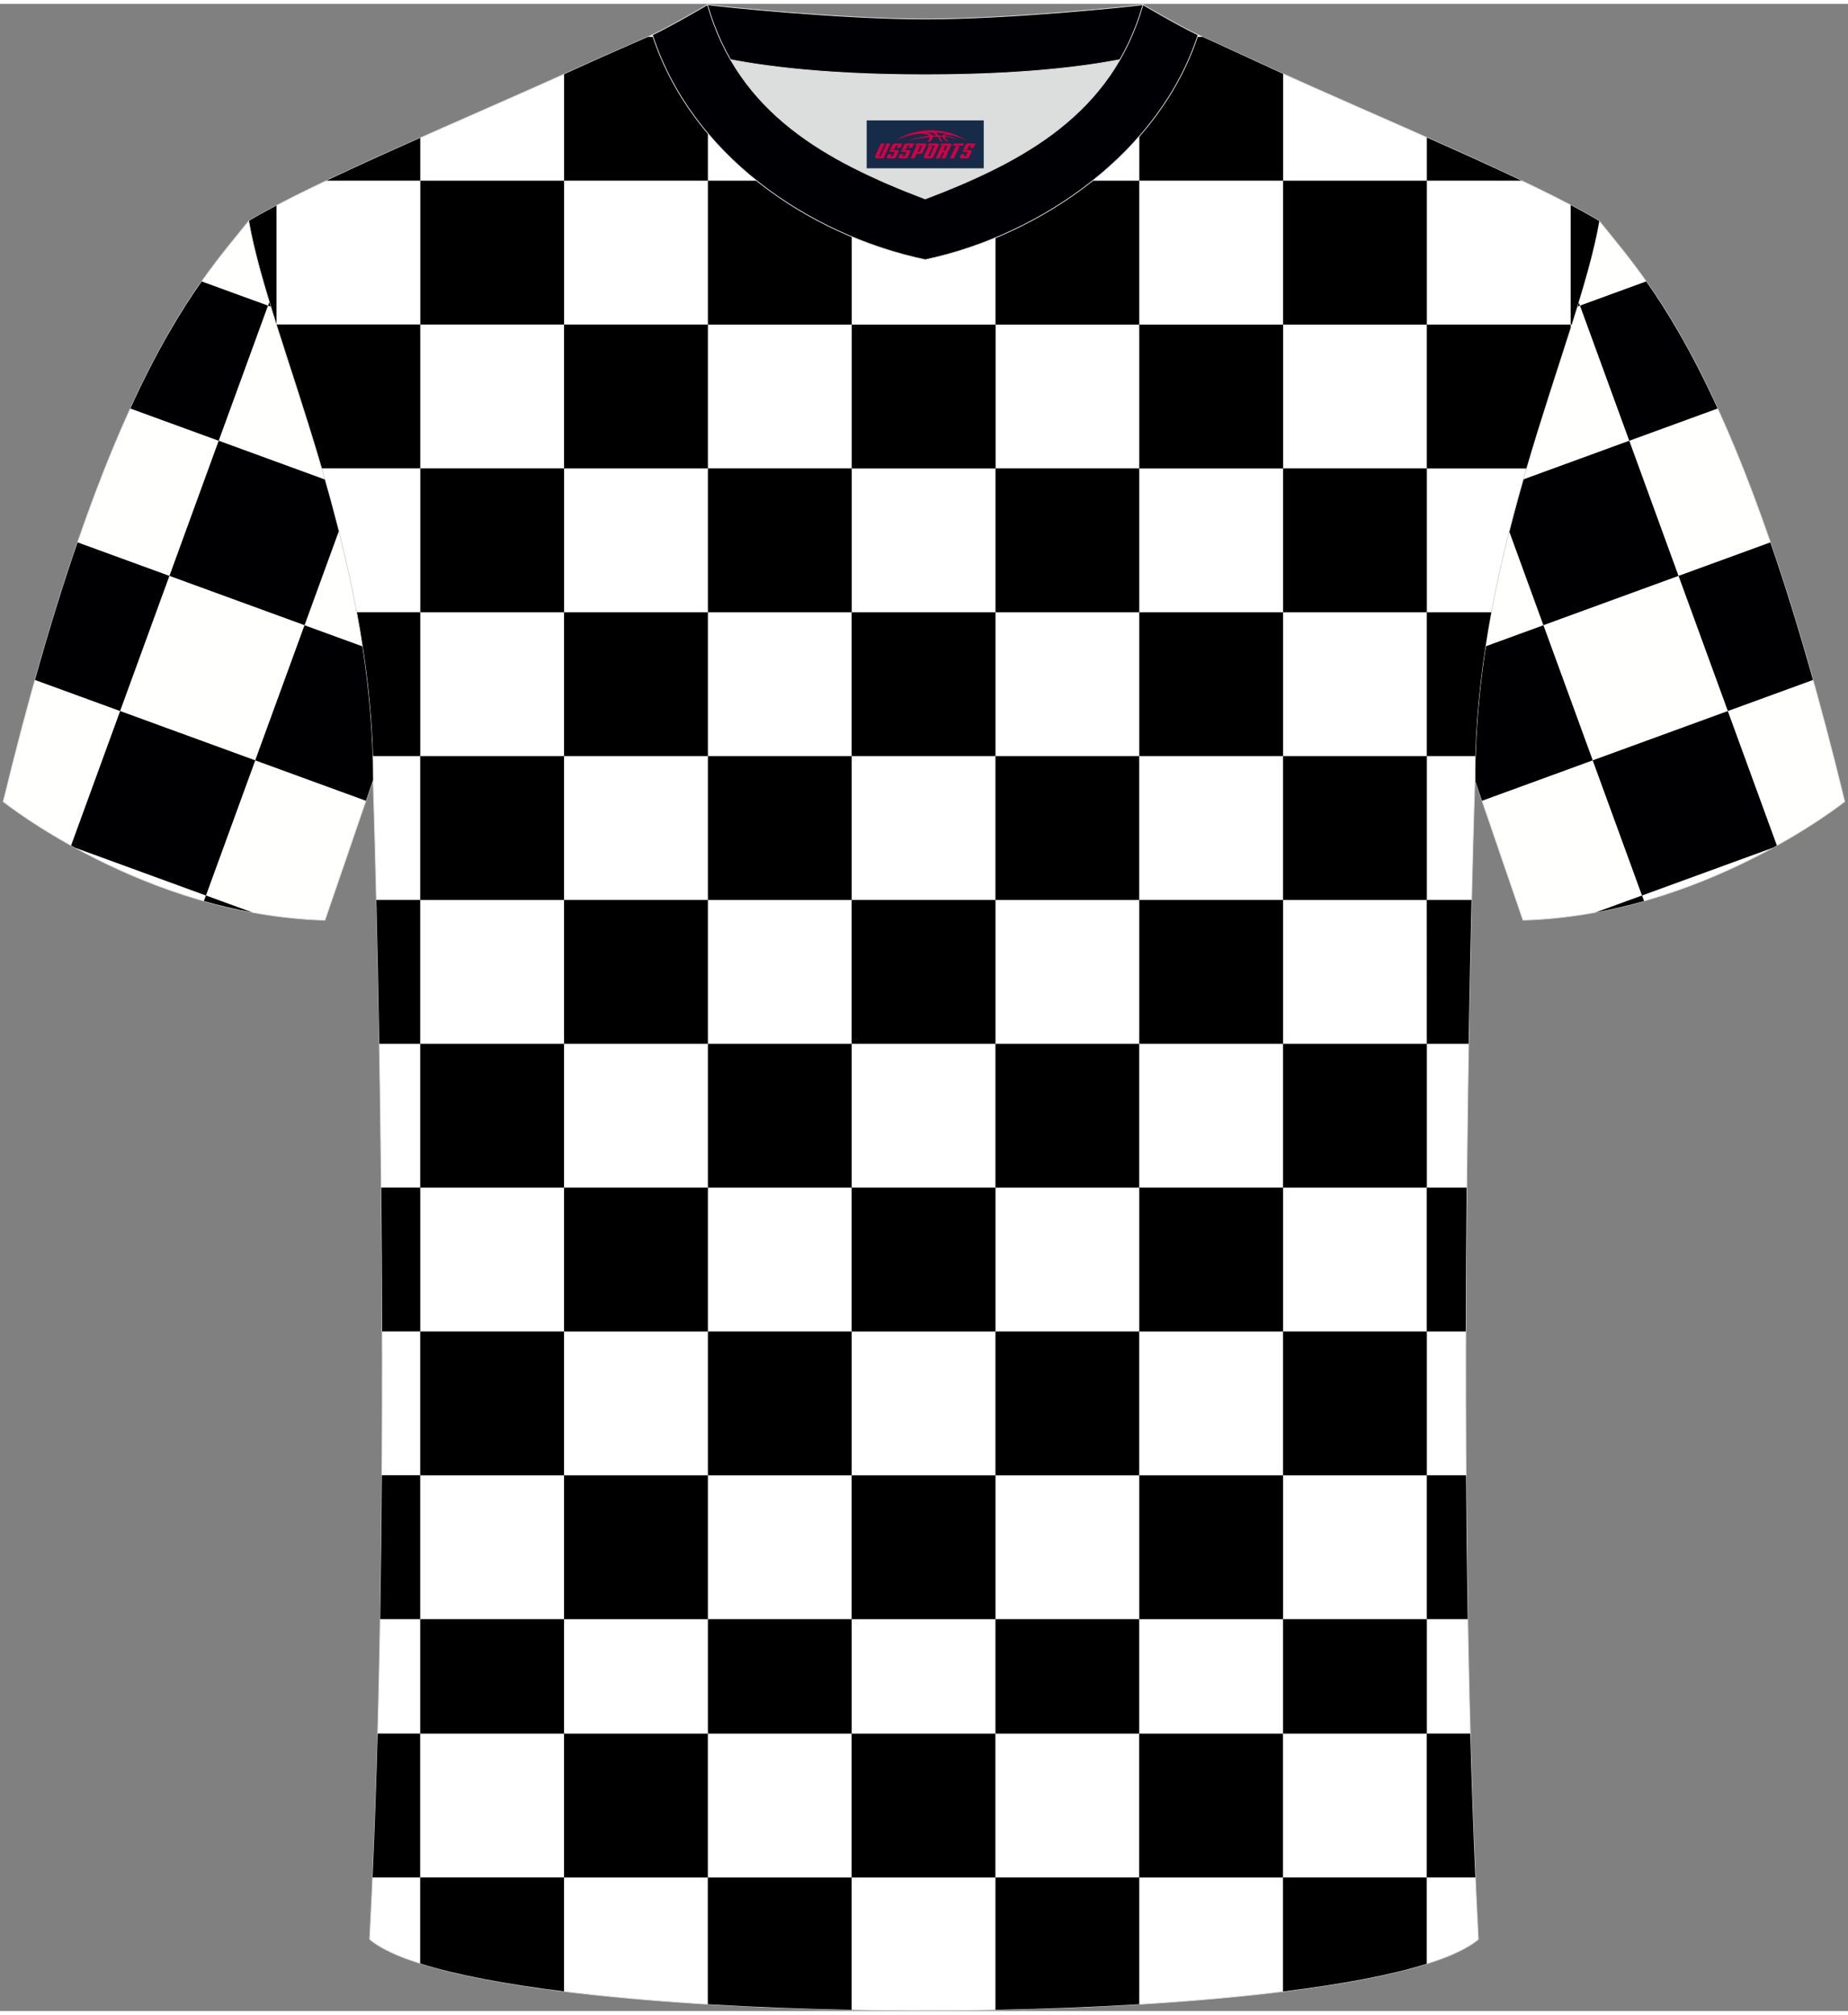
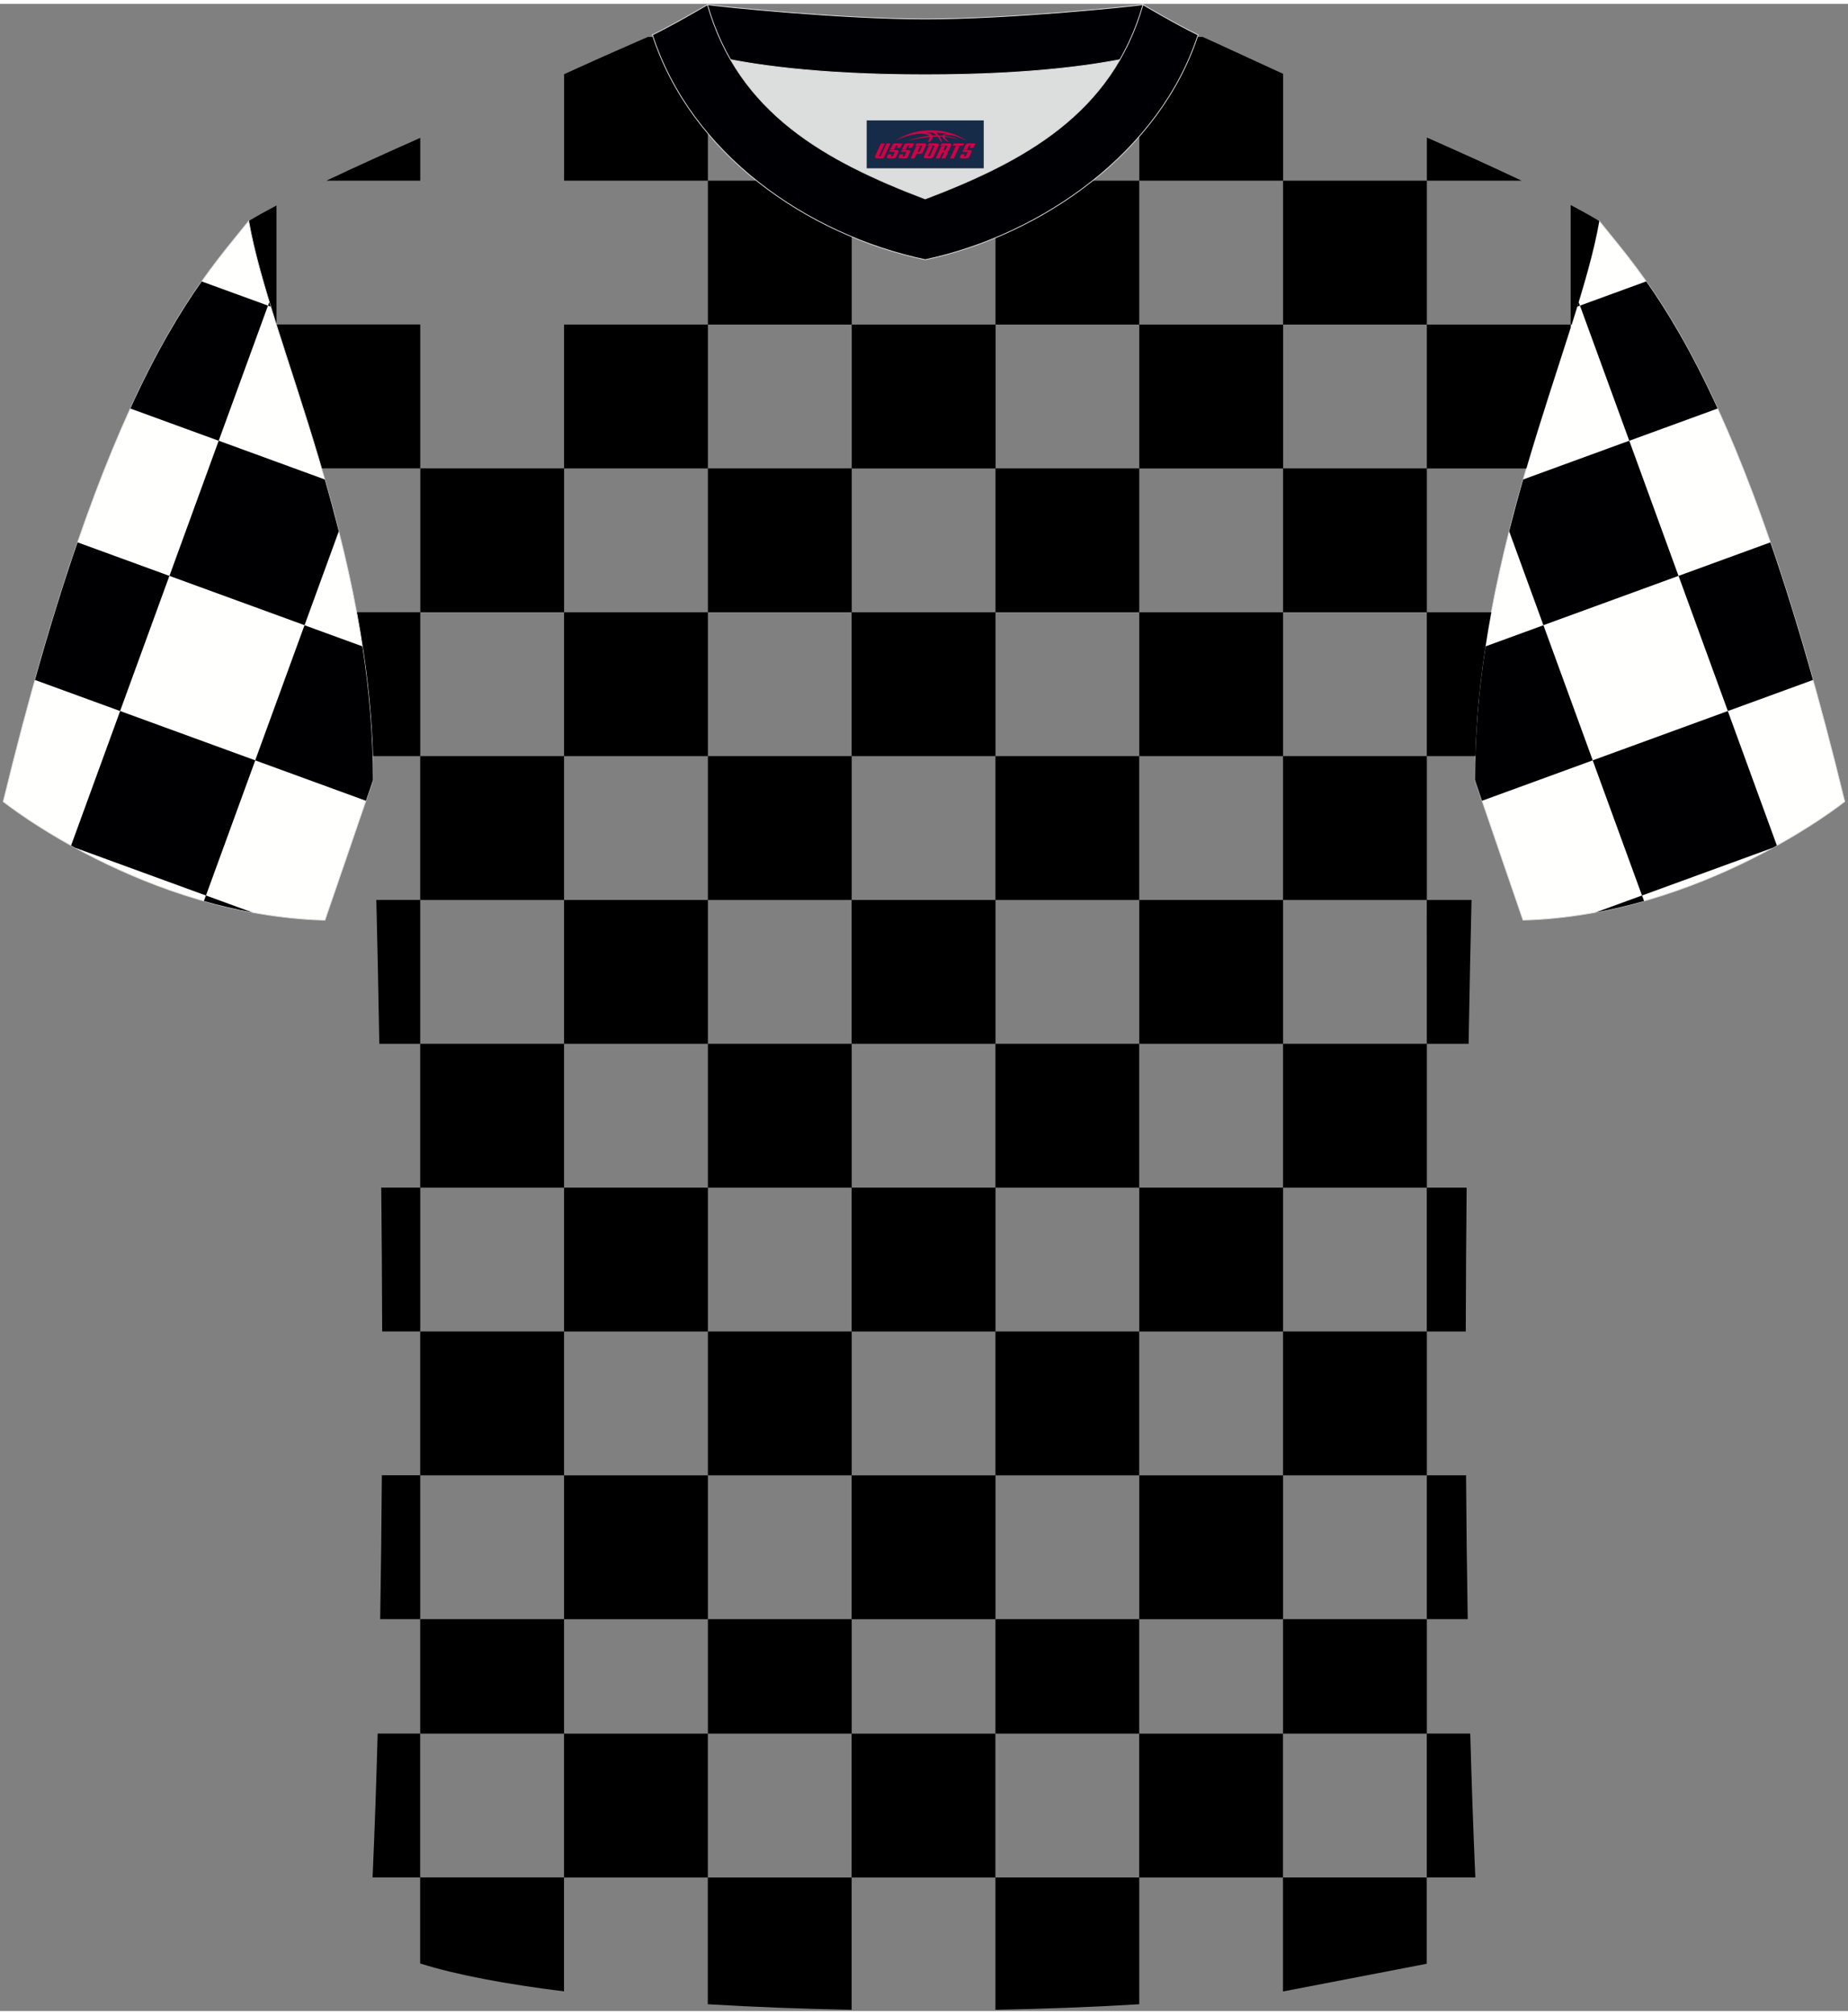
<svg xmlns="http://www.w3.org/2000/svg" version="1.1" id="图层_1" x="0px" y="0px" width="378px" height="412px" viewBox="0 0 379 411.5" enable-background="new 0 0 379 411.5" xml:space="preserve">
  <rect x="0" y="0" width="379" height="411.5" fill="#808080" stroke="none" />
  <g>
    <path fill="#FFFFFE" stroke="#DCDDDD" stroke-width="0.162" stroke-miterlimit="22.926" d="M327.99,44.52   c10.2,12.75,29.25,32.3,50.34,119.02c0,0-29.08,23.29-65.98,24.31c0,0-7.14-20.75-9.86-28.74   C302.49,111.51,323.72,69.19,327.99,44.52z" />
    <g>
      <path fill="#000003" d="M352.26,82.96l-18.12,6.61l-10.11-27.71l13.58-4.96C341.92,63.02,346.86,71.16,352.26,82.96z" />
      <path fill="#000003" d="M371.82,138.61l-17.46,6.37l-10.11-27.71l18.83-6.87C365.92,118.65,368.84,128,371.82,138.61z" />
      <polygon fill="#000003" points="324.02,61.87 323.48,62.06 323.76,61.14   " />
      <path fill="#000003" d="M344.24,117.27l-27.71,10.11l-7.02-19.25c0.92-3.62,1.88-7.17,2.88-10.63l21.75-7.94L344.24,117.27z" />
      <path fill="#000003" d="M363.58,173.01l-26.83,9.79l-10.11-27.71l27.71-10.11l10.06,27.57    C364.14,172.71,363.86,172.86,363.58,173.01z" />
      <path fill="#000003" d="M326.65,155.09l-22.71,8.29c-0.55-1.62-1.05-3.08-1.45-4.25c0-9.37,0.83-18.54,2.18-27.41l11.87-4.33    L326.65,155.09z" />
      <path fill="#000003" d="M327.23,186.27l9.53-3.48l0.42,1.14C333.98,184.84,330.66,185.63,327.23,186.27z" />
    </g>
-     <path fill="#FFFFFF" stroke="#DCDDDD" stroke-width="0.162" stroke-miterlimit="22.926" d="M75.81,396.8   c5.36-101,0.7-237.68,0.7-237.68c0-47.62-21.24-89.93-25.5-114.6c13.63-8.23,45.28-21.25,67.14-31.23   c5.55-2.52,11.68-5.18,15.66-6.93c17.52-0.32,25.34,1.25,55.54,1.25h0.31c30.2,0,38.53-1.57,56.04-1.25   c3.98,1.76,9.6,4.41,15.15,6.93c21.87,9.98,53.51,23,67.14,31.23c-4.27,24.67-25.5,66.98-25.5,114.6c0,0-4.66,136.67,0.7,237.68   C280.12,416.24,98.88,416.24,75.81,396.8z" />
    <g>
      <rect x="115.68" y="124.73" width="29.5" height="29.49" />
      <rect x="115.68" y="183.71" width="29.5" height="29.49" />
      <rect x="115.68" y="242.69" width="29.5" height="29.5" />
      <rect x="115.68" y="301.68" width="29.5" height="29.49" />
      <rect x="145.18" y="154.22" width="29.49" height="29.5" />
      <rect x="145.18" y="213.2" width="29.49" height="29.5" />
      <rect x="145.18" y="272.18" width="29.49" height="29.5" />
      <rect x="145.18" y="331.16" width="29.49" height="23.47" />
      <rect x="86.18" y="154.22" width="29.5" height="29.5" />
      <rect x="86.18" y="213.2" width="29.5" height="29.5" />
      <rect x="86.18" y="272.18" width="29.5" height="29.5" />
      <rect x="86.18" y="331.16" width="29.5" height="23.47" />
      <rect x="174.66" y="124.73" width="29.5" height="29.49" />
      <rect x="174.66" y="183.71" width="29.5" height="29.49" />
      <rect x="174.66" y="242.69" width="29.5" height="29.5" />
      <rect x="174.66" y="301.68" width="29.5" height="29.49" />
      <rect x="204.15" y="154.22" width="29.49" height="29.5" />
      <rect x="204.15" y="213.2" width="29.49" height="29.5" />
      <rect x="204.15" y="272.18" width="29.49" height="29.5" />
      <rect x="204.15" y="331.16" width="29.49" height="23.47" />
      <rect x="233.65" y="124.73" width="29.49" height="29.49" />
      <rect x="233.65" y="183.71" width="29.49" height="29.49" />
      <rect x="233.65" y="242.69" width="29.49" height="29.5" />
      <rect x="233.65" y="301.68" width="29.49" height="29.49" />
      <rect x="263.13" y="154.22" width="29.5" height="29.5" />
      <rect x="263.13" y="213.2" width="29.5" height="29.5" />
      <rect x="263.13" y="272.18" width="29.5" height="29.5" />
      <rect x="263.13" y="331.16" width="29.5" height="23.47" />
      <path d="M292.62,154.22h9.94c0.3-10.13,1.52-20,3.28-29.49h-13.22V154.22z" />
      <path d="M292.62,213.2h8.57c0.19-11.29,0.41-21.27,0.6-29.49h-9.18L292.62,213.2L292.62,213.2z" />
      <path d="M292.62,272.19h7.99c0.02-10.21,0.09-20.09,0.18-29.5h-8.18v29.5H292.62z" />
      <path d="M292.62,331.16h8.39c-0.17-9.87-0.28-19.74-0.34-29.49h-8.05L292.62,331.16L292.62,331.16z" />
      <path d="M77.79,213.2h8.39v-29.5h-9C77.38,191.92,77.6,201.9,77.79,213.2z" />
      <path d="M78.38,272.18h7.81v-29.5h-8C78.28,252.09,78.35,261.97,78.38,272.18z" />
      <path d="M77.97,331.16h8.21v-29.5h-7.87C78.25,311.41,78.14,321.29,77.97,331.16z" />
      <path d="M76.43,154.22h9.76v-29.5H73.14C74.9,134.21,76.13,144.08,76.43,154.22z" />
      <path d="M174.66,411.25v-27.12h-29.5v25.98C154.65,410.68,164.57,411.06,174.66,411.25z" />
      <rect x="174.65" y="354.63" width="29.49" height="29.5" />
      <rect x="115.67" y="354.63" width="29.5" height="29.5" />
      <path d="M233.65,410.11v-25.99h-29.5v27.13C214.24,411.06,224.18,410.68,233.65,410.11z" />
      <rect x="233.63" y="354.63" width="29.49" height="29.5" />
-       <path d="M292.61,401.81v-17.69h-29.49v23.37C275.05,406.02,285.23,404.13,292.61,401.81z" />
+       <path d="M292.61,401.81v-17.69h-29.49v23.37z" />
      <path d="M292.61,384.12h9.96c-0.42-9.63-0.77-19.51-1.04-29.5h-8.92L292.61,384.12L292.61,384.12z" />
      <path d="M76.41,384.12h9.76v-29.5h-8.72C77.18,364.61,76.84,374.49,76.41,384.12z" />
      <path d="M115.67,407.47v-23.36h-29.5v17.64C93.54,404.08,103.72,405.99,115.67,407.47z" />
      <path d="M174.68,36.25h29.5V7.47c-4.24,0.08-9.01,0.14-14.52,0.14h-0.31c-5.59,0-10.41-0.05-14.67-0.14V36.25z" />
      <rect x="174.68" y="65.75" width="29.5" height="29.5" />
      <path d="M224.6,6.77h9.06V6.42C230.66,6.51,227.72,6.63,224.6,6.77z" />
      <rect x="204.16" y="36.25" width="29.49" height="29.5" />
      <rect x="204.16" y="95.23" width="29.49" height="29.5" />
      <path d="M145.18,6.77h9.51c-3.29-0.15-6.35-0.28-9.51-0.36V6.77z" />
      <rect x="145.18" y="36.25" width="29.5" height="29.5" />
      <rect x="145.18" y="95.23" width="29.5" height="29.5" />
      <path d="M233.65,36.25h29.5V14.34c-0.78-0.35-1.55-0.7-2.3-1.05c-5.13-2.34-10.33-4.78-14.23-6.53h-12.96v29.49H233.65z" />
      <rect x="233.65" y="65.75" width="29.5" height="29.5" />
      <rect x="263.14" y="36.25" width="29.49" height="29.5" />
      <rect x="263.14" y="95.23" width="29.49" height="29.5" />
      <path d="M292.63,36.25h19.43c-5.93-2.82-12.59-5.82-19.43-8.85V36.25z" />
      <path d="M292.63,95.25h20.4c3.07-10.48,6.33-20.17,9.08-28.84v-0.66h-29.49v29.5H292.63z" />
      <path d="M322.12,65.75h0.21c2.53-8.02,4.61-15.16,5.66-21.23c-1.7-1.02-3.67-2.12-5.87-3.28V65.75z" />
      <path d="M56.66,65.74h0.05V41.33c-2.14,1.13-4.06,2.19-5.71,3.19C52.05,50.59,54.12,57.72,56.66,65.74z" />
      <path d="M66.93,36.25h19.26v-8.78C79.41,30.48,72.81,33.46,66.93,36.25z" />
      <path d="M65.95,95.23h20.24v-29.5H56.7v0.13C59.48,74.68,62.82,84.55,65.95,95.23z" />
-       <rect x="86.2" y="36.25" width="29.49" height="29.49" />
      <rect x="86.2" y="95.23" width="29.49" height="29.5" />
      <path d="M115.68,36.25h29.5V6.76H132.9c-3.97,1.74-9.61,4.2-14.75,6.54c-0.81,0.37-1.63,0.74-2.46,1.12v21.83H115.68z" />
      <rect x="115.68" y="65.74" width="29.5" height="29.5" />
    </g>
    <path fill="#DCDDDD" d="M149.83,11.44c8.45,14.62,23.39,22.27,39.92,28.55c16.55-6.29,31.48-13.92,39.92-28.56   c-8.65,1.66-21.45,3.09-39.92,3.09C171.29,14.53,158.49,13.1,149.83,11.44z" />
    <path fill="#000004" stroke="#DCDDDD" stroke-width="0.162" stroke-miterlimit="22.926" d="M189.75,3.1   c-17.29,0-41.78-2.53-44.66-2.93c0,0-5.53,4.46-11.29,6.19c0,0,11.78,8.17,55.95,8.17s55.95-8.17,55.95-8.17   c-5.76-1.72-11.29-6.19-11.29-6.19C231.52,0.57,207.04,3.1,189.75,3.1z" />
    <path fill="#000004" stroke="#DCDDDD" stroke-width="0.162" stroke-miterlimit="22.926" d="M189.75,52.45   c23.96-5.08,48.15-22.11,55.95-46.09c-4.43-2.13-11.29-6.19-11.29-6.19c-6.4,22.33-24.3,32.08-44.66,39.82   c-20.33-7.73-38.27-17.52-44.66-39.82c0,0-6.86,4.05-11.29,6.19C141.71,30.71,165.4,47.29,189.75,52.45z" />
    <path fill="#FFFFFE" stroke="#DCDDDD" stroke-width="0.162" stroke-miterlimit="22.926" d="M51,44.52   C40.8,57.28,21.75,76.83,0.66,163.55c0,0,29.08,23.29,65.98,24.31c0,0,7.14-20.75,9.86-28.74C76.5,111.51,55.27,69.19,51,44.52z" />
    <g>
      <path fill="#000003" d="M26.73,82.96l18.12,6.61l10.11-27.71l-13.59-4.95C37.07,63.02,32.12,71.16,26.73,82.96z" />
      <path fill="#000003" d="M7.17,138.61l17.46,6.37l10.11-27.71l-18.83-6.87C13.06,118.65,10.14,128,7.17,138.61z" />
      <polygon fill="#000003" points="54.97,61.87 55.51,62.06 55.23,61.14   " />
      <path fill="#000003" d="M34.75,117.27l27.71,10.11l7.02-19.25c-0.92-3.62-1.88-7.17-2.88-10.63l-21.75-7.94L34.75,117.27z" />
      <path fill="#000003" d="M15.41,173.01l26.83,9.79l10.11-27.71l-27.71-10.11l-10.06,27.57C14.85,172.71,15.13,172.86,15.41,173.01z    " />
      <path fill="#000003" d="M52.34,155.09l22.71,8.29c0.56-1.62,1.05-3.08,1.45-4.25c0-9.37-0.83-18.54-2.18-27.41l-11.87-4.33    L52.34,155.09z" />
      <path fill="#000003" d="M51.76,186.27l-9.53-3.48l-0.42,1.14C45.01,184.84,48.33,185.63,51.76,186.27z" />
    </g>
  </g>
  <g id="tag_logo">
    <rect y="23.89" fill="#162B48" width="24" height="9.818" x="177.75" />
    <g>
      <path fill="#D30044" d="M193.71,27.08l0.005-0.011c0.131-0.311,1.085-0.262,2.351,0.071c0.715,0.24,1.44,0.54,2.193,0.9    c-0.218-0.147-0.447-0.289-0.682-0.42l0.011,0.005l-0.011-0.005c-1.478-0.845-3.218-1.418-5.1-1.62    c-1.282-0.115-1.658-0.082-2.411-0.055c-2.449,0.142-4.68,0.905-6.458,2.095c1.26-0.638,2.722-1.075,4.195-1.336    c1.467-0.18,2.476-0.033,2.771,0.344c-1.691,0.175-3.469,0.633-4.555,1.075c1.156-0.338,2.967-0.665,4.647-0.813    c0.016,0.251-0.115,0.567-0.415,0.96h0.475c0.376-0.382,0.584-0.725,0.595-1.004c0.333-0.022,0.66-0.033,0.971-0.033    C192.54,27.52,192.75,27.87,192.95,28.26h0.262c-0.125-0.344-0.295-0.687-0.518-1.036c0.207,0,0.393,0.005,0.567,0.011    c0.104,0.267,0.496,0.66,1.058,1.025h0.245c-0.442-0.365-0.753-0.753-0.835-1.004c1.047,0.065,1.696,0.224,2.885,0.513    C195.53,27.34,194.79,27.17,193.71,27.08z M191.27,26.99c-0.164-0.295-0.655-0.485-1.402-0.551    c0.464-0.033,0.922-0.055,1.364-0.055c0.311,0.147,0.589,0.344,0.84,0.589C191.81,26.97,191.54,26.98,191.27,26.99z M193.25,27.04c-0.224-0.016-0.458-0.027-0.715-0.044c-0.147-0.202-0.311-0.398-0.502-0.6c0.082,0,0.164,0.005,0.24,0.011    c0.72,0.033,1.429,0.125,2.138,0.273C193.74,26.64,193.36,26.8,193.25,27.04z" />
      <path fill="#D30044" d="M180.67,28.62L179.5,31.17C179.32,31.54,179.59,31.68,180.07,31.68l0.873,0.005    c0.115,0,0.251-0.049,0.327-0.175l1.342-2.891H181.83L180.61,31.25H180.44c-0.147,0-0.185-0.033-0.147-0.125l1.156-2.504H180.67L180.67,28.62z M182.53,29.97h1.271c0.36,0,0.584,0.125,0.442,0.425L183.77,31.43C183.67,31.65,183.4,31.68,183.17,31.68H182.25c-0.267,0-0.442-0.136-0.349-0.333l0.235-0.513h0.742L182.7,31.21C182.68,31.26,182.72,31.27,182.78,31.27h0.18    c0.082,0,0.125-0.016,0.147-0.071l0.376-0.813c0.011-0.022,0.011-0.044-0.055-0.044H182.36L182.53,29.97L182.53,29.97z M183.35,29.9h-0.78l0.475-1.025c0.098-0.218,0.338-0.256,0.578-0.256H185.07L184.68,29.46L183.9,29.58l0.262-0.562H183.87c-0.082,0-0.12,0.016-0.147,0.071L183.35,29.9L183.35,29.9z M184.94,29.97L184.77,30.34h1.069c0.06,0,0.06,0.016,0.049,0.044    L185.51,31.2C185.49,31.25,185.45,31.27,185.37,31.27H185.19c-0.055,0-0.104-0.011-0.082-0.06l0.175-0.376H184.54L184.31,31.35C184.21,31.54,184.39,31.68,184.66,31.68h0.916c0.24,0,0.502-0.033,0.605-0.251l0.475-1.031c0.142-0.3-0.082-0.425-0.442-0.425H184.94L184.94,29.97z M185.75,29.9l0.371-0.818c0.022-0.055,0.06-0.071,0.147-0.071h0.295L186.3,29.57l0.791-0.115l0.387-0.845H186.03c-0.24,0-0.48,0.038-0.578,0.256L184.98,29.9L185.75,29.9L185.75,29.9z M188.15,30.36h0.278c0.087,0,0.153-0.022,0.202-0.115    l0.496-1.075c0.033-0.076-0.011-0.12-0.125-0.12H187.6l0.431-0.431h1.522c0.355,0,0.485,0.153,0.393,0.355l-0.676,1.445    c-0.06,0.125-0.175,0.333-0.644,0.327l-0.649-0.005L187.54,31.68H186.76l1.178-2.558h0.785L188.15,30.36L188.15,30.36z     M190.74,31.17c-0.022,0.049-0.06,0.076-0.142,0.076h-0.191c-0.082,0-0.109-0.027-0.082-0.076l0.944-2.051h-0.785l-0.987,2.138    c-0.125,0.273,0.115,0.415,0.453,0.415h0.72c0.327,0,0.649-0.071,0.769-0.322l1.085-2.384c0.093-0.202-0.06-0.355-0.415-0.355    h-1.533l-0.431,0.431h1.38c0.115,0,0.164,0.033,0.131,0.104L190.74,31.17L190.74,31.17z M193.46,30.04h0.278    c0.087,0,0.158-0.022,0.202-0.115l0.344-0.753c0.033-0.076-0.011-0.12-0.125-0.12h-1.402l0.425-0.431h1.527    c0.355,0,0.485,0.153,0.393,0.355l-0.529,1.124c-0.044,0.093-0.147,0.18-0.393,0.18c0.224,0.011,0.256,0.158,0.175,0.327    l-0.496,1.075h-0.785l0.54-1.167c0.022-0.055-0.005-0.087-0.104-0.087h-0.235L192.69,31.68h-0.785l1.178-2.558h0.785L193.46,30.04L193.46,30.04z M196.03,29.13L194.85,31.68h0.785l1.184-2.558H196.03L196.03,29.13z M197.54,29.06l0.202-0.431h-2.1l-0.295,0.431    H197.54L197.54,29.06z M197.52,29.97h1.271c0.36,0,0.584,0.125,0.442,0.425l-0.475,1.031c-0.104,0.218-0.371,0.251-0.605,0.251    h-0.916c-0.267,0-0.442-0.136-0.349-0.333l0.235-0.513h0.742L197.69,31.21c-0.022,0.049,0.022,0.06,0.082,0.06h0.18    c0.082,0,0.125-0.016,0.147-0.071l0.376-0.813c0.011-0.022,0.011-0.044-0.049-0.044h-1.069L197.52,29.97L197.52,29.97z     M198.33,29.9H197.55l0.475-1.025c0.098-0.218,0.338-0.256,0.578-0.256h1.451l-0.387,0.845l-0.791,0.115l0.262-0.562h-0.295    c-0.082,0-0.12,0.016-0.147,0.071L198.33,29.9z" />
    </g>
  </g>
</svg>